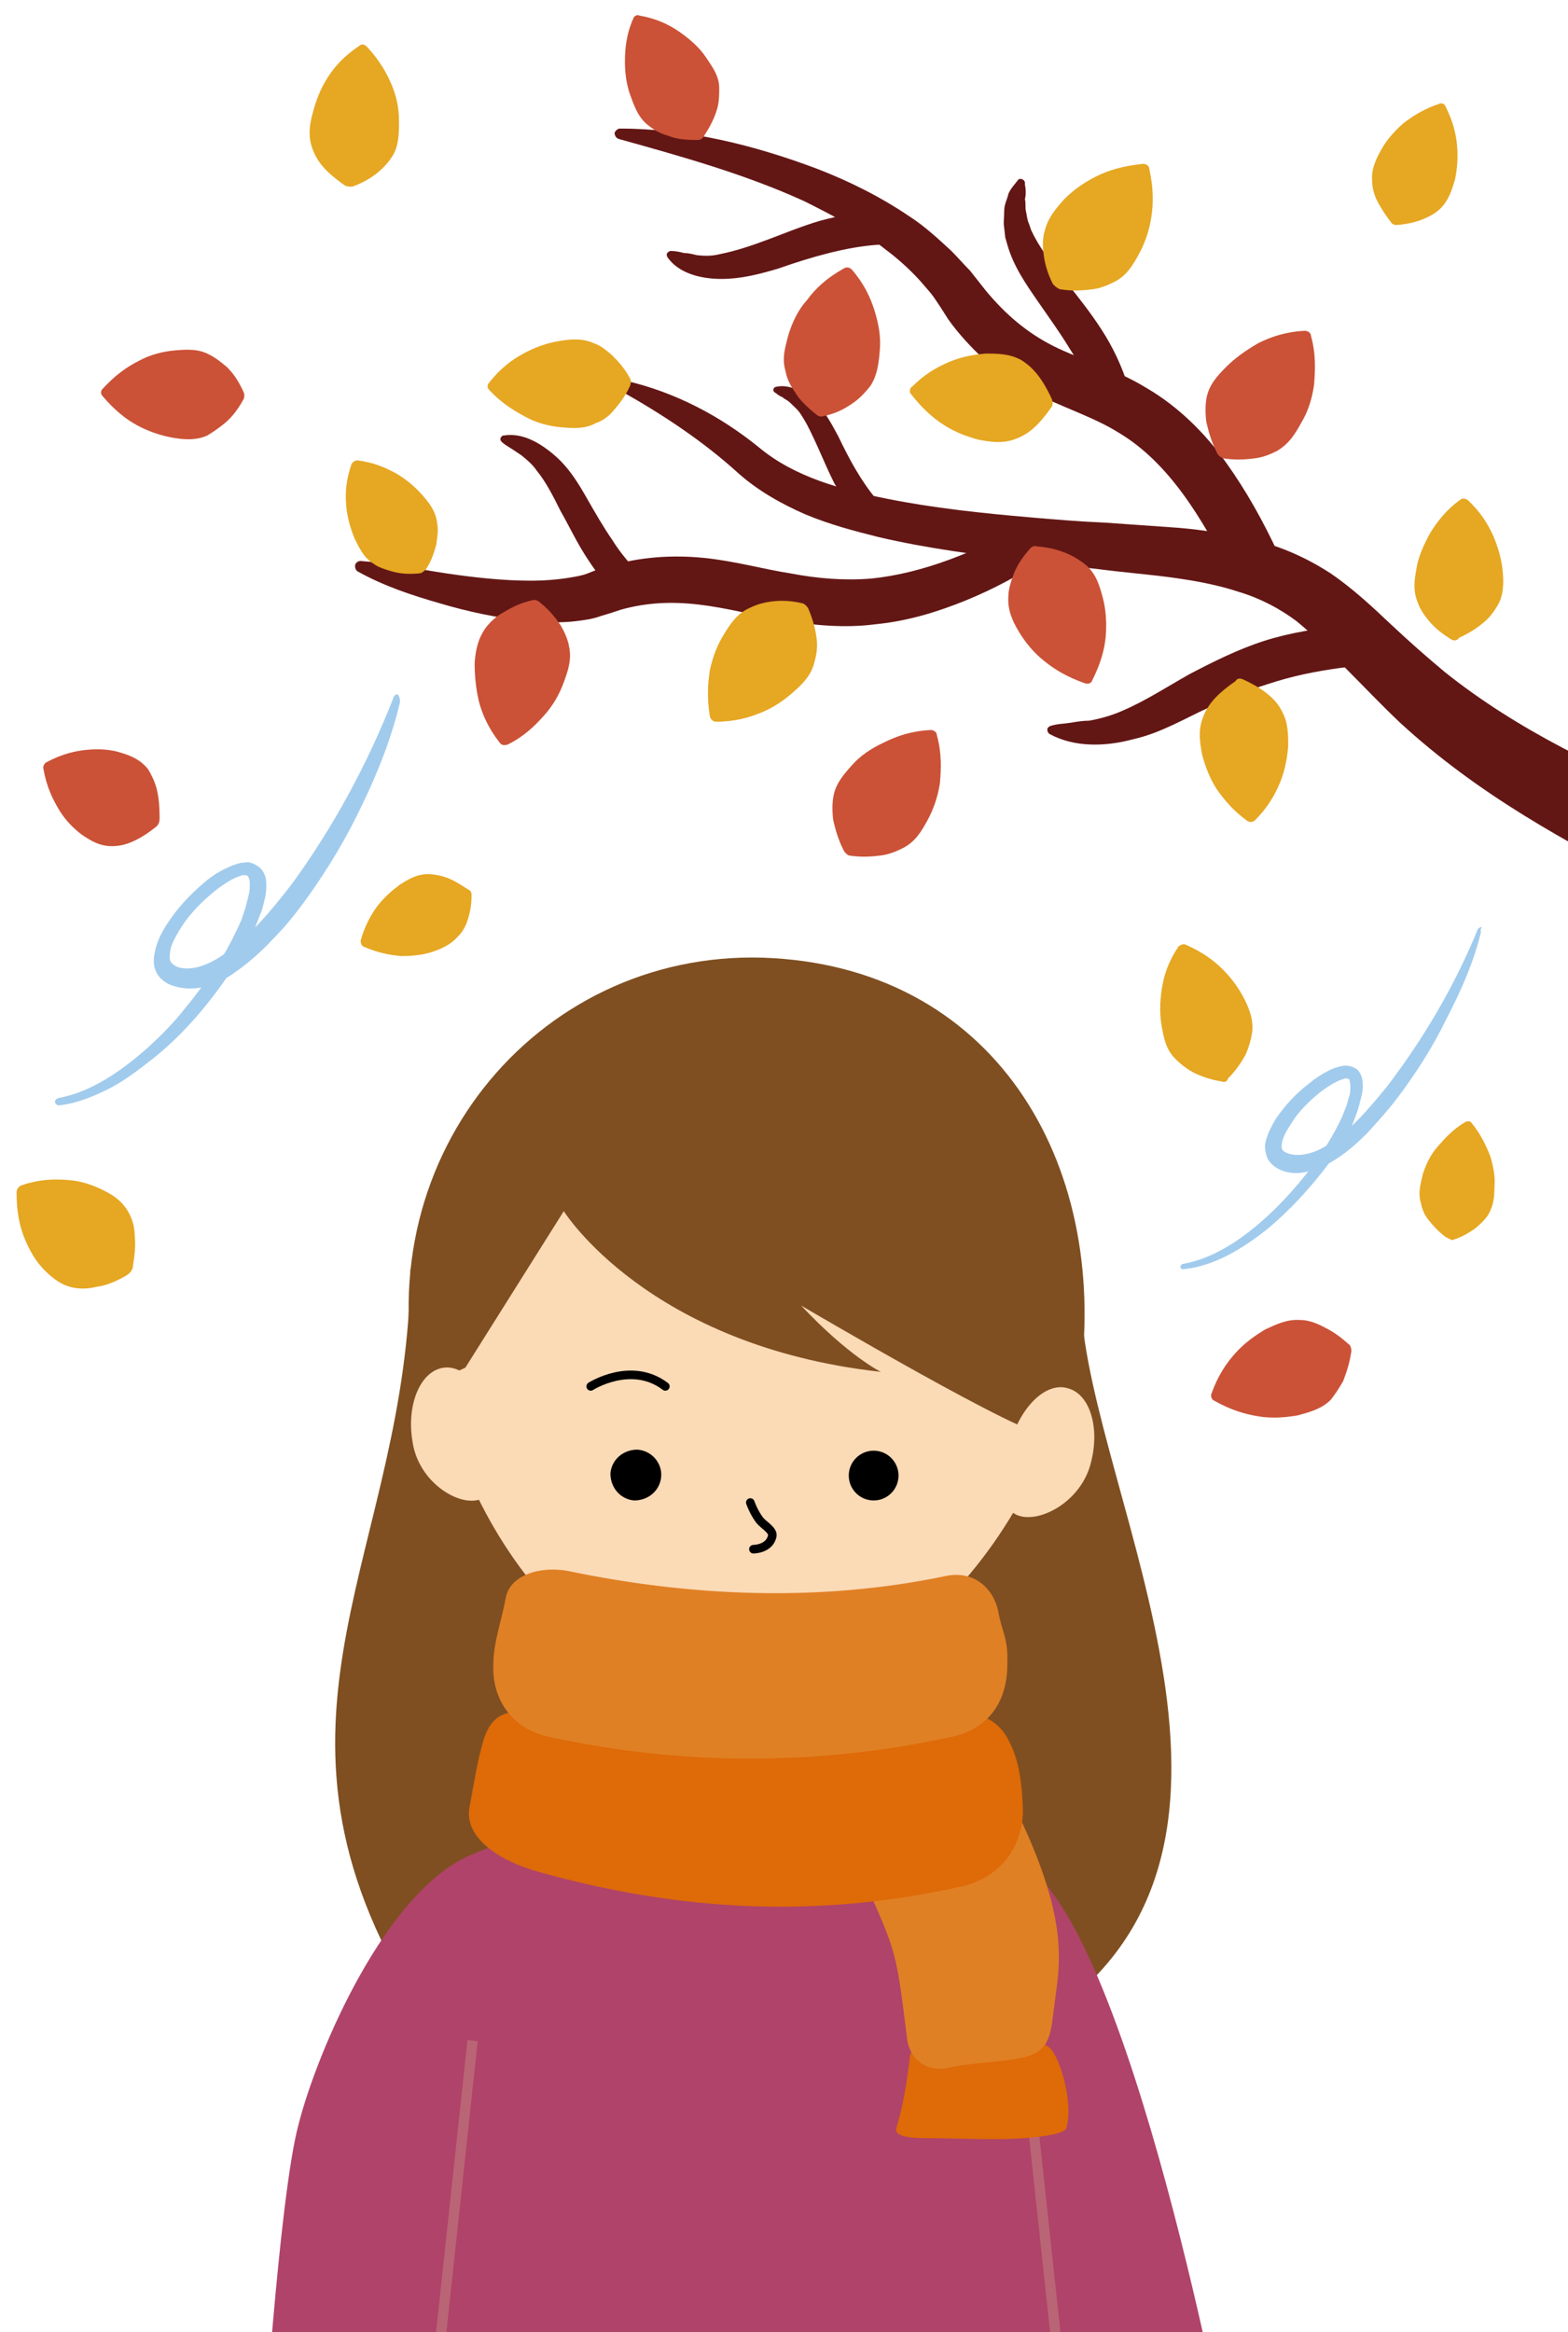
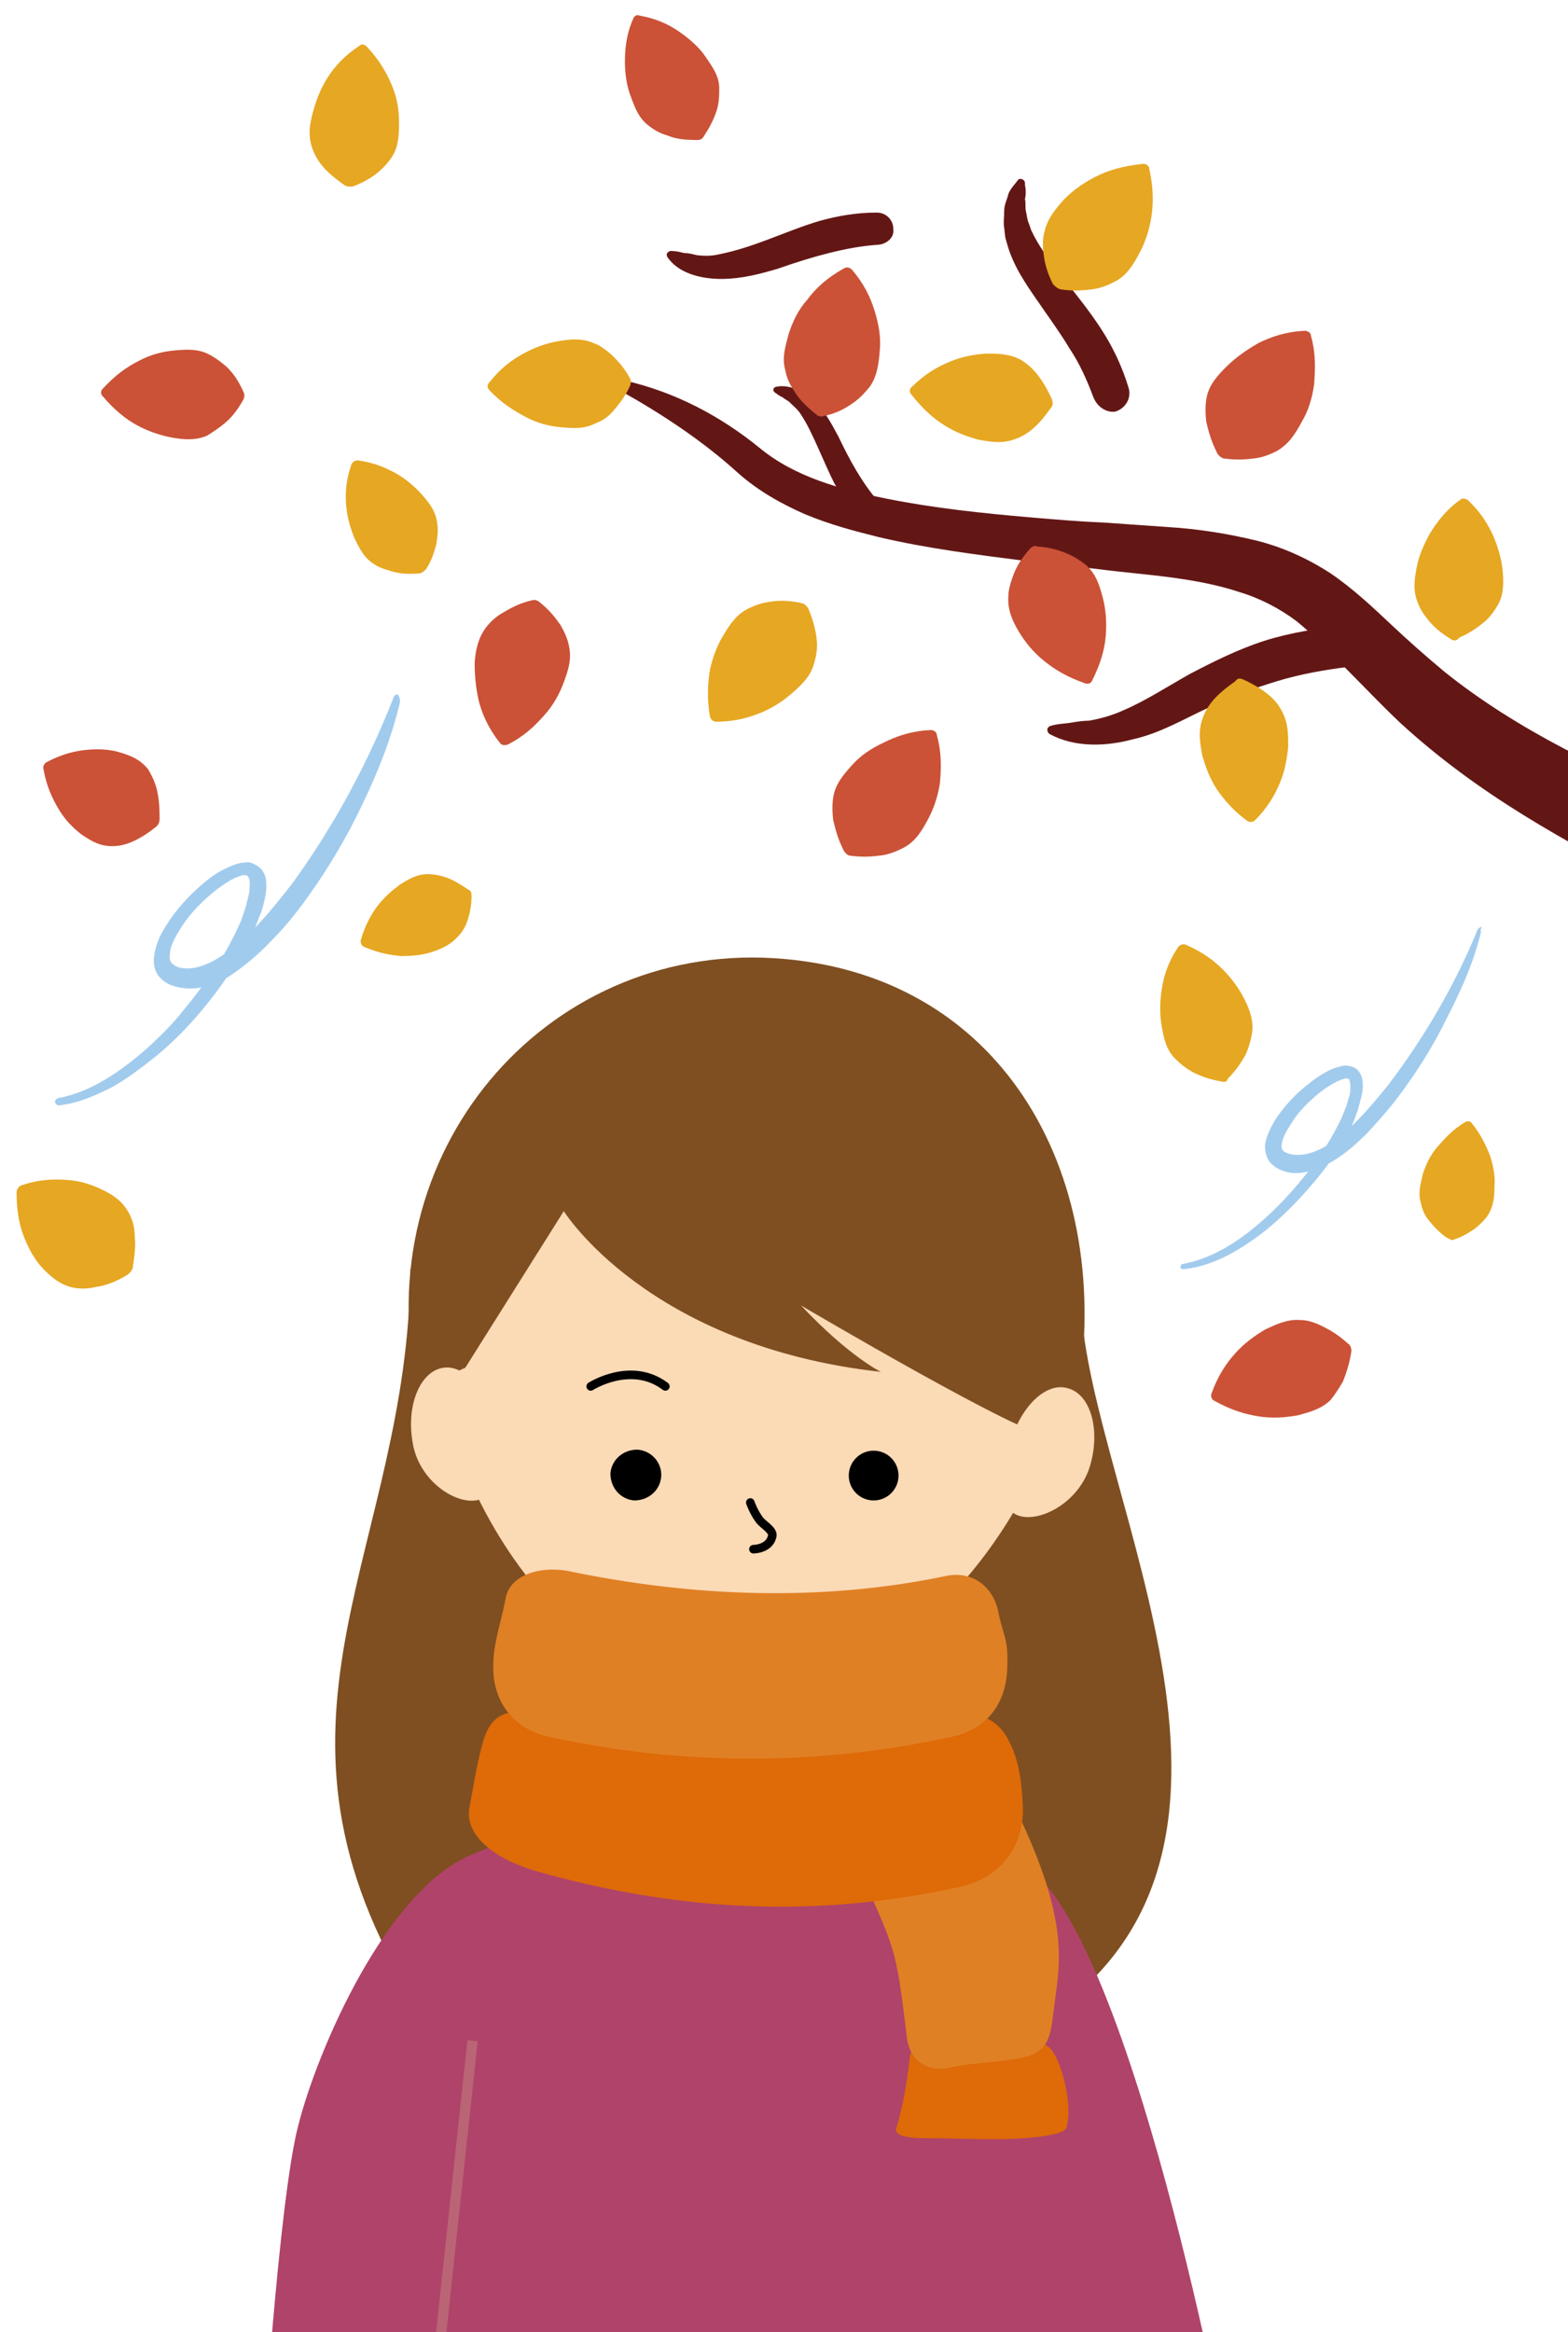
<svg xmlns="http://www.w3.org/2000/svg" xmlns:xlink="http://www.w3.org/1999/xlink" version="1.1" id="illust" x="0px" y="0px" viewBox="0 0 151.3 224.9" style="enable-background:new 0 0 151.3 224.9;" xml:space="preserve">
  <style type="text/css">
	.st0{clip-path:url(#SVGID_00000070093877791125071960000013508702371583562373_);}
	.st1{fill:#7F4F21;}
	.st2{fill:#B04369;}
	.st3{fill:#FACE9D;}
	.st4{fill:#FBDAB6;}
	.st5{fill:none;stroke:#000000;stroke-width:0.989;stroke-linecap:round;stroke-linejoin:round;stroke-miterlimit:10;}
	.st6{fill:none;stroke:#000000;stroke-width:0.828;stroke-linecap:round;stroke-linejoin:round;stroke-miterlimit:10;}
	.st7{fill:none;stroke:#BA6575;stroke-width:0.992;stroke-miterlimit:10;}
	.st8{fill:#DE6A08;}
	.st9{fill:#E08024;}
	.st10{fill:#631715;}
	.st11{fill:#CB5237;}
	.st12{fill:#E6A722;}
	.st13{fill:#A1CBED;}
</style>
  <g>
    <defs>
      <rect id="SVGID_1_" width="151.3" height="224.9" />
    </defs>
    <clipPath id="SVGID_00000115498036633873951790000012198311750672060549_">
      <use xlink:href="#SVGID_1_" style="overflow:visible;" />
    </clipPath>
    <g style="clip-path:url(#SVGID_00000115498036633873951790000012198311750672060549_);">
      <path class="st1" d="M39.6,122.4c-0.2,27-16.1,42.8-0.2,69.6l64.4,0.4c21.4-18.3-1.4-53.5,0.6-70L39.6,122.4z" />
      <path class="st2" d="M25.3,237.7c0,0,1.6-25.7,3.5-32.8c1.8-7.1,8.4-22.5,16.6-26c8.2-3.5,18.8-4.9,18.8-4.9H78    c0,0,12.8,1.8,20.3,5.5c10.7,5.4,20.4,58.1,20.4,58.1H25.3z" />
      <path class="st3" d="M77.5,174.1l-0.8,0.3c-4,1.2-8.4,1.2-12.4,0l-0.7-0.2v-13.2h13.9V174.1z" />
      <path class="st4" d="M103.8,127.3c-1,17.2-16.2,37.3-33.4,36.3c-17.2-1-29.9-22.8-28.8-40c1-17.2,15.8-30.3,33-29.3    C91.7,95.4,104.8,110.1,103.8,127.3z" />
      <line class="st5" x1="83.4" y1="125.5" x2="89.7" y2="128.9" />
      <path class="st1" d="M104.1,133.9c-1,6.4-1.7,3.5-3.1,4.4c-1.3,0.8-23.7-12.4-23.7-12.4c4.6,4.9,7.7,6.4,7.7,6.4    c-22.5-2.5-30.6-15.5-30.6-15.5l-9.5,15.1l-4.6,2.1c-5-22.8,12.2-42.9,34.3-41.6C96.5,93.7,107.3,112.9,104.1,133.9z" />
      <path class="st4" d="M47.7,137.8c0.6,3.6,0.4,6.6-1.8,6.9c-2.2,0.3-5.6-2.1-6.1-5.7c-0.6-3.6,0.8-6.8,3-7.1    C44.9,131.6,47.1,134.2,47.7,137.8z" />
      <path d="M63.8,142.4c-0.1,1.3-1.2,2.3-2.6,2.3c-1.3-0.1-2.3-1.2-2.3-2.6c0.1-1.3,1.2-2.3,2.6-2.3    C62.9,139.9,63.9,141.1,63.8,142.4z" />
      <circle cx="84.3" cy="142.3" r="2.4" />
      <path class="st6" d="M72.4,144.9c0,0,0.3,0.9,0.9,1.7c0.4,0.5,1.4,1,1.2,1.6c-0.3,1.2-1.8,1.2-1.8,1.2" />
      <line class="st7" x1="45.6" y1="196.8" x2="41.2" y2="237.7" />
-       <line class="st7" x1="98.8" y1="196.8" x2="103.2" y2="237.7" />
      <path class="st6" d="M57,133.7c0,0,3.9-2.5,7.2,0" />
      <path class="st6" d="M76.2,154.1c0,0-3.9,2.5-7.2,0" />
      <path class="st4" d="M97.5,139.1c-1,3.5-1.2,6.5,0.9,7.1c2.1,0.6,5.8-1.4,6.8-4.9c1-3.5,0-6.8-2.1-7.4    C101,133.2,98.5,135.6,97.5,139.1z" />
      <g>
        <path class="st8" d="M101.3,197.5c1,0.9,2.3,5.4,1.6,7.7c-0.2,0.8-4.2,1.1-7,1.1c-2.2,0-4.4-0.1-6.6-0.1c-2.3,0-3-0.4-2.8-1     c0.6-2,1-4.2,1.3-6.9c0.1-0.6,0.5-0.9,2.8-1c2.2-0.1,3,0,5.2-0.1C98.6,197,100.3,196.6,101.3,197.5z" />
        <path class="st9" d="M98.6,175.7c4.4,9.5,3.7,13.5,3.2,17.2c-0.4,2.7-0.2,4.9-3,5.5c-2.2,0.5-5,0.5-7.2,1c-2.2,0.5-3.9-0.8-4.1-3     c-1.1-8.9-1-8.1-5-17c-0.9-2-0.1-4,2.1-4.7c2.1-0.7,4.2-1.3,6.3-2C93.7,171.7,97.4,173.2,98.6,175.7z" />
        <path class="st8" d="M92.9,181.9c-13.8,3.1-27.1,2.5-41-1.4c-4.2-1.2-7.1-3.5-6.6-6.2c0.4-2.1,0.7-4.2,1.3-6.3     c0.9-3.2,2.9-3.2,5.8-2.6c12.9,2.7,26.3,2.7,39.2,0c2.9-0.6,4.9,0.6,5.8,2.6c1,1.9,1.2,4.2,1.3,6.3     C98.8,177.2,97.3,180.8,92.9,181.9z" />
        <path class="st9" d="M91.8,167.5c-12.8,2.8-26,2.8-38.8,0c-3.4-0.7-5.5-3.4-5.4-6.9c0-2.2,0.8-4.3,1.2-6.5c0.4-2.2,3.3-3.1,6-2.6     c12,2.5,24.4,3,36.4,0.5c2.7-0.6,4.6,1.1,5.1,3.3c0.4,2.2,1,2.7,0.9,5.2C97.2,164.3,95.2,166.8,91.8,167.5z" />
      </g>
    </g>
    <g style="clip-path:url(#SVGID_00000115498036633873951790000012198311750672060549_);">
      <g>
        <path class="st10" d="M159.9,85.6c-4.4-2.1-8.7-4.4-12.9-7c-4.2-2.6-8.2-5.5-11.9-8.9c-1.8-1.7-3.5-3.5-5.2-5.2     c-1.6-1.7-3.2-3.3-4.8-4.6c-1.6-1.2-3.5-2.2-5.5-2.8c-2.1-0.7-4.3-1.1-6.5-1.4c-2.2-0.3-4.7-0.5-7-0.8L99,54.1     c-4.7-0.6-9.5-1.2-14.2-2.3c-2.4-0.6-4.7-1.2-7.1-2.2c-2.3-1-4.6-2.3-6.5-4c-3.3-3-7.2-5.6-11.3-7.9l0,0     c-0.2-0.1-0.3-0.5-0.2-0.7c0.1-0.2,0.3-0.3,0.6-0.3c4.8,1.1,9.2,3.4,13,6.5c3.4,2.8,7.8,4,12.3,4.9c4.5,0.9,9.2,1.4,13.9,1.8     c2.3,0.2,4.7,0.4,7.1,0.5l7.1,0.5c2.4,0.2,4.9,0.6,7.4,1.2c2.5,0.6,5,1.7,7.3,3.2c2.2,1.5,4.1,3.3,5.8,4.9     c1.7,1.6,3.4,3.1,5.2,4.6c7,5.6,15.4,9.6,23.9,13c2.2,0.9,3.2,3.3,2.4,5.5c-0.9,2.2-3.3,3.2-5.5,2.4     C160.1,85.7,160,85.7,159.9,85.6z" />
-         <path class="st10" d="M118.8,55.5c-2.8-5.5-6-10.9-10.9-13.8c-2.4-1.5-5.4-2.4-8.5-4c-1.6-0.8-3.1-1.8-4.4-3     c-1.3-1.2-2.5-2.5-3.5-3.9l-0.7-1.1l-0.6-0.9c-0.4-0.6-0.9-1.1-1.4-1.7c-1-1.1-2.1-2.1-3.3-3c-2.4-1.9-5.1-3.3-7.9-4.7     c-5.7-2.6-11.8-4.3-17.9-6l0,0c-0.3-0.1-0.4-0.4-0.4-0.6c0.1-0.2,0.3-0.4,0.5-0.4c6.6,0,13,1.6,19.1,3.9c3.1,1.2,6.1,2.7,8.9,4.6     c1.4,0.9,2.7,2.1,4,3.3c0.6,0.6,1.2,1.3,1.8,1.9l1.5,1.9c1.9,2.3,4,4.1,6.6,5.4c2.6,1.3,5.8,2.1,8.9,4c3.1,1.8,5.7,4.4,7.7,7.2     c2,2.8,3.6,5.7,5,8.7c0.6,1.2,0.1,2.7-1.2,3.3C120.8,57.2,119.4,56.7,118.8,55.5L118.8,55.5z" />
-         <path class="st10" d="M59.7,57.6c-1.3-1.2-2.3-2.6-3.2-4c-0.9-1.4-1.6-2.9-2.4-4.3c-0.7-1.4-1.4-2.8-2.3-3.9     c-0.4-0.6-1-1.1-1.5-1.5c-0.3-0.2-0.6-0.4-0.9-0.6c-0.3-0.2-0.7-0.4-1-0.7l0,0c-0.1-0.1-0.2-0.3,0-0.5c0.1-0.1,0.1-0.1,0.2-0.1     c1.8-0.3,3.5,0.7,4.9,1.9c1.4,1.2,2.3,2.7,3.1,4.1c0.8,1.4,1.6,2.8,2.5,4.1c0.8,1.3,1.8,2.4,2.8,3.5l0,0c0.5,0.6,0.5,1.5-0.1,2.1     C61.1,58.2,60.2,58.2,59.7,57.6z" />
        <path class="st10" d="M82.9,49.9c-0.9-1-1.7-2.1-2.4-3.3c-0.6-1.2-1.1-2.4-1.6-3.5c-0.5-1.1-1-2.2-1.6-3.1     c-0.3-0.5-0.7-0.8-1.1-1.2c-0.2-0.2-0.5-0.3-0.7-0.5c-0.3-0.1-0.5-0.3-0.8-0.5l0,0c-0.1-0.1-0.1-0.3,0-0.4c0,0,0.1-0.1,0.2-0.1     c1.4-0.3,2.8,0.6,3.8,1.5c1,1,1.6,2.2,2.2,3.3c1.1,2.3,2.2,4.3,3.7,6.1l0,0c0.4,0.5,0.4,1.2-0.1,1.6     C84.1,50.4,83.3,50.3,82.9,49.9z" />
        <path class="st10" d="M84.8,23.6c-1.6,0.1-3.2,0.4-4.8,0.8c-1.6,0.4-3.2,0.9-4.9,1.5c-1.7,0.5-3.5,1-5.5,1     c-1.9,0-4.1-0.5-5.2-2.1c-0.1-0.2-0.1-0.4,0.1-0.5c0.1-0.1,0.2-0.1,0.2-0.1l0,0c0.5,0,0.9,0.1,1.3,0.2c0.4,0,0.8,0.1,1.2,0.2     c0.8,0.1,1.5,0.1,2.3-0.1c1.5-0.3,3-0.8,4.6-1.4c1.6-0.6,3.3-1.3,5-1.8c1.8-0.5,3.6-0.8,5.5-0.8c0.9,0,1.6,0.7,1.6,1.6     C86.3,22.9,85.6,23.5,84.8,23.6L84.8,23.6z" />
        <path class="st10" d="M130.2,64.3c-2.4,0.3-4.7,0.7-7,1.4c-2.3,0.7-4.5,1.5-6.7,2.6c-2.2,1-4.5,2.4-7.2,3c-2.6,0.7-5.6,0.8-8-0.5     c-0.2-0.1-0.3-0.4-0.2-0.6c0.1-0.1,0.2-0.2,0.3-0.2l0,0c0.6-0.2,1.3-0.2,1.9-0.3c0.6-0.1,1.2-0.2,1.8-0.2c1.1-0.2,2.2-0.5,3.3-1     c2.1-0.9,4.1-2.2,6.4-3.5c2.3-1.2,4.7-2.4,7.2-3.2c2.5-0.8,5.2-1.2,7.8-1.5c1.1-0.1,2,0.7,2.1,1.8     C132,63.2,131.3,64.2,130.2,64.3L130.2,64.3z" />
        <path class="st10" d="M105.5,38.3c-0.6-1.6-1.3-3.2-2.3-4.7c-0.9-1.5-2-3-3.1-4.6c-1.1-1.6-2.3-3.3-2.9-5.4L97,22.9L96.9,22     c-0.1-0.5,0-1.1,0-1.7c0-0.6,0.3-1.1,0.4-1.6c0.2-0.5,0.6-0.9,0.9-1.3c0.1-0.2,0.4-0.2,0.6,0c0.1,0.1,0.1,0.2,0.1,0.3l0,0.1     c0.1,0.5,0.1,1,0,1.4c0.1,0.4,0,0.8,0.1,1.2c0.1,0.4,0.1,0.8,0.3,1.2l0.2,0.6l0.3,0.6c0.8,1.5,1.9,2.9,3,4.3     c1.2,1.5,2.4,3,3.5,4.7c1.1,1.7,2,3.6,2.6,5.6c0.3,1-0.3,2-1.3,2.3C106.8,39.8,105.9,39.3,105.5,38.3L105.5,38.3z" />
-         <path class="st10" d="M100.9,53.8c-2.4,1.6-5,3-7.7,4.1c-2.7,1.1-5.6,2-8.7,2.3c-3,0.4-6.1,0.1-9-0.4c-2.9-0.5-5.5-1.2-8.1-1.5     c-2.6-0.3-5-0.2-7.5,0.5c-0.3,0.1-0.6,0.2-0.9,0.3l-1,0.3c-0.8,0.3-1.6,0.4-2.4,0.5c-1.6,0.2-3.1,0.1-4.6,0     c-3-0.3-5.8-0.9-8.5-1.7c-2.8-0.8-5.5-1.7-8-3.1c-0.2-0.1-0.3-0.5-0.2-0.7c0.1-0.2,0.3-0.3,0.5-0.3l0,0c2.8,0.2,5.6,0.8,8.3,1.2     c2.7,0.4,5.5,0.7,8.1,0.7c1.3,0,2.6-0.1,3.8-0.3c0.6-0.1,1.2-0.2,1.7-0.4l1-0.4c0.4-0.1,0.7-0.2,1.1-0.3c2.9-0.9,6.1-1.1,9.1-0.8     c3,0.3,5.8,1.1,8.4,1.5c2.6,0.5,5.2,0.7,7.7,0.5c5.1-0.5,10.1-2.6,14.9-5.2c0.9-0.5,2.1-0.2,2.6,0.8     C102,52.1,101.7,53.2,100.9,53.8z" />
      </g>
      <path class="st11" d="M52.1,58.1c1,0.8,1.5,1.5,2,2.2c0.4,0.7,0.7,1.4,0.8,2c0.3,1.3-0.1,2.4-0.5,3.5c-0.4,1.1-1,2.2-1.9,3.2    c-0.9,1-1.9,2-3.5,2.8c-0.3,0.1-0.6,0.1-0.8-0.2c-1.1-1.4-1.7-2.8-2-4c-0.3-1.3-0.4-2.5-0.4-3.7c0.1-1.2,0.3-2.3,1.1-3.4    c0.4-0.5,0.9-1,1.6-1.4c0.7-0.4,1.5-0.9,2.8-1.2C51.6,57.8,51.9,57.9,52.1,58.1z" />
      <path class="st11" d="M130.4,130.3c-0.2,1.3-0.5,2.1-0.8,2.9c-0.4,0.7-0.8,1.3-1.2,1.8c-0.9,0.9-2.1,1.2-3.2,1.5    c-1.2,0.2-2.4,0.3-3.7,0.1c-1.3-0.2-2.7-0.6-4.3-1.5c-0.3-0.1-0.4-0.5-0.3-0.7c0.6-1.7,1.4-2.9,2.3-3.9c0.9-1,1.9-1.7,2.9-2.3    c1.1-0.5,2.1-1,3.4-0.9c0.6,0,1.3,0.2,2.1,0.6c0.8,0.4,1.5,0.8,2.5,1.7C130.3,129.7,130.4,130,130.4,130.3z" />
      <path class="st12" d="M78,58.7c0.5,1.2,0.7,2.1,0.8,2.9c0.1,0.8,0,1.5-0.2,2.2c-0.3,1.3-1.1,2.1-2,2.9c-0.9,0.8-1.9,1.5-3.1,2    c-1.2,0.5-2.6,0.9-4.4,0.9c-0.3,0-0.5-0.2-0.6-0.5c-0.3-1.8-0.2-3.2,0-4.5c0.3-1.3,0.7-2.4,1.4-3.5c0.6-1,1.3-2,2.5-2.5    c0.6-0.3,1.3-0.5,2.1-0.6c0.8-0.1,1.8-0.1,3,0.2C77.7,58.3,77.9,58.5,78,58.7z" />
      <path class="st11" d="M100.1,52.7c1.3,0.1,2.2,0.4,2.9,0.7c0.7,0.3,1.3,0.7,1.8,1.1c1,0.9,1.3,2,1.6,3.1c0.3,1.1,0.4,2.4,0.3,3.7    c-0.1,1.3-0.5,2.7-1.3,4.3c-0.1,0.3-0.4,0.4-0.7,0.3c-1.7-0.6-2.9-1.3-4-2.2c-1-0.8-1.8-1.8-2.4-2.8c-0.6-1-1.1-2.1-1-3.4    c0-0.6,0.2-1.3,0.5-2.1c0.3-0.8,0.8-1.6,1.6-2.5C99.6,52.7,99.8,52.6,100.1,52.7z" />
      <path class="st11" d="M117.4,43.6c-0.6-1.2-0.8-2.1-1-2.9c-0.1-0.8-0.1-1.6,0-2.2c0.2-1.3,1-2.2,1.9-3.1c0.9-0.9,1.9-1.6,3.1-2.3    c1.2-0.6,2.6-1.1,4.5-1.2c0.3,0,0.6,0.2,0.6,0.5c0.5,1.8,0.4,3.3,0.3,4.7c-0.2,1.4-0.6,2.6-1.2,3.6c-0.6,1.1-1.2,2.1-2.4,2.8    c-0.6,0.3-1.3,0.6-2.1,0.7c-0.8,0.1-1.8,0.2-3.1,0C117.8,44.1,117.5,43.9,117.4,43.6z" />
      <path class="st11" d="M81.4,82c-0.6-1.2-0.8-2.1-1-2.9c-0.1-0.8-0.1-1.6,0-2.2c0.2-1.3,1-2.2,1.8-3.1c0.8-0.9,1.8-1.6,3.1-2.2    c1.2-0.6,2.6-1.1,4.5-1.2c0.3,0,0.6,0.2,0.6,0.5c0.5,1.8,0.4,3.3,0.3,4.6c-0.2,1.3-0.6,2.5-1.2,3.6c-0.6,1.1-1.2,2.1-2.4,2.7    c-0.6,0.3-1.3,0.6-2.1,0.7c-0.8,0.1-1.8,0.2-3.1,0C81.7,82.4,81.5,82.2,81.4,82z" />
      <path class="st12" d="M140.1,61.7c-1-0.6-1.7-1.2-2.2-1.8c-0.5-0.6-0.9-1.2-1.1-1.8c-0.5-1.2-0.3-2.3-0.1-3.4    c0.2-1.1,0.7-2.2,1.3-3.3c0.7-1.1,1.5-2.2,2.9-3.2c0.2-0.2,0.5-0.1,0.7,0c1.3,1.2,2,2.4,2.5,3.5c0.5,1.2,0.8,2.3,0.9,3.4    c0.1,1.1,0.1,2.3-0.5,3.3c-0.3,0.5-0.7,1.1-1.3,1.6c-0.6,0.5-1.3,1-2.4,1.5C140.6,61.8,140.3,61.8,140.1,61.7z" />
      <path class="st12" d="M60.8,37.2c-0.5,1.1-1.1,1.8-1.6,2.4c-0.5,0.6-1.1,1-1.7,1.2c-1.1,0.6-2.2,0.5-3.4,0.4    c-1.1-0.1-2.3-0.4-3.4-1c-1.1-0.6-2.3-1.3-3.5-2.6c-0.2-0.2-0.2-0.5,0-0.7c1.1-1.4,2.2-2.2,3.3-2.8c1.1-0.6,2.2-1,3.4-1.2    c1.1-0.2,2.3-0.3,3.4,0.2c0.6,0.2,1.1,0.6,1.7,1.1c0.6,0.6,1.2,1.2,1.8,2.3C60.9,36.7,60.9,36.9,60.8,37.2z" />
      <path class="st12" d="M119.9,65.5c1.1,0.5,1.9,1,2.5,1.5c0.6,0.5,1,1,1.3,1.6c0.6,1.1,0.6,2.2,0.6,3.4c-0.1,1.1-0.3,2.3-0.8,3.5    c-0.5,1.2-1.2,2.4-2.4,3.6c-0.2,0.2-0.5,0.2-0.7,0.1c-1.4-1-2.3-2.1-3-3.1c-0.7-1.1-1.1-2.2-1.4-3.3c-0.2-1.1-0.4-2.2,0-3.4    c0.2-0.6,0.5-1.2,1-1.8c0.5-0.6,1.2-1.2,2.2-1.9C119.4,65.4,119.6,65.4,119.9,65.5z" />
      <path class="st11" d="M67.3,13.5c-1.2,0-2.1-0.1-2.8-0.4c-0.7-0.2-1.3-0.5-1.8-0.9c-1-0.7-1.4-1.7-1.8-2.8c-0.4-1-0.6-2.2-0.6-3.4    c0-1.2,0.1-2.6,0.8-4.2c0.1-0.3,0.4-0.4,0.6-0.3c1.7,0.3,2.9,0.9,3.9,1.6c1,0.7,1.9,1.5,2.5,2.4c0.6,0.9,1.3,1.8,1.3,3    c0,0.6,0,1.3-0.2,2c-0.2,0.7-0.6,1.6-1.2,2.5C67.8,13.4,67.6,13.5,67.3,13.5z" />
      <path class="st12" d="M101.6,27.4c-0.6-1.2-0.8-2.1-0.9-2.9c-0.1-0.8-0.1-1.6,0.1-2.2c0.3-1.3,1.1-2.2,1.9-3.1    c0.9-0.9,1.9-1.6,3.1-2.2c1.2-0.6,2.6-1,4.5-1.2c0.3,0,0.6,0.2,0.6,0.5c0.4,1.8,0.4,3.3,0.2,4.6c-0.2,1.3-0.6,2.5-1.2,3.6    c-0.6,1.1-1.2,2.1-2.4,2.7c-0.6,0.3-1.3,0.6-2.1,0.7c-0.8,0.1-1.8,0.2-3.1,0C102,27.8,101.8,27.6,101.6,27.4z" />
      <path class="st12" d="M101.5,39.2c-0.7,1-1.3,1.7-1.9,2.2c-0.6,0.5-1.2,0.8-1.8,1c-1.2,0.4-2.3,0.2-3.4,0    c-1.1-0.3-2.2-0.7-3.3-1.4c-1.1-0.7-2.1-1.6-3.2-3c-0.2-0.2-0.1-0.6,0.1-0.7c1.2-1.2,2.4-1.9,3.6-2.4c1.2-0.5,2.3-0.7,3.5-0.8    c1.1,0,2.3,0,3.4,0.6C99,35,99.5,35.4,100,36c0.5,0.6,1,1.4,1.5,2.5C101.6,38.8,101.6,39,101.5,39.2z" />
      <path class="st11" d="M78.8,40c-1-0.8-1.7-1.5-2.1-2.2c-0.5-0.7-0.8-1.4-0.9-2c-0.4-1.3,0-2.4,0.3-3.6c0.4-1.2,0.9-2.3,1.8-3.3    c0.8-1.1,1.9-2.1,3.5-3c0.3-0.2,0.6-0.1,0.8,0.1c1.2,1.4,1.8,2.7,2.2,4c0.4,1.3,0.6,2.5,0.5,3.7c-0.1,1.2-0.2,2.4-0.9,3.5    c-0.4,0.5-0.9,1.1-1.6,1.6c-0.7,0.5-1.5,1-2.8,1.3C79.3,40.2,79,40.2,78.8,40z" />
      <path class="st12" d="M40.4,55.3c-1.1,0.1-1.9,0-2.6-0.2c-0.7-0.2-1.3-0.4-1.7-0.7c-1-0.6-1.4-1.5-1.9-2.5c-0.4-1-0.7-2-0.8-3.2    c-0.1-1.2,0-2.4,0.5-3.9c0.1-0.2,0.3-0.4,0.6-0.4c1.6,0.2,2.7,0.7,3.8,1.3c1,0.6,1.8,1.3,2.5,2.1c0.7,0.8,1.3,1.6,1.4,2.8    c0.1,0.6,0,1.2-0.1,1.9c-0.2,0.7-0.4,1.5-1,2.4C40.9,55.1,40.7,55.3,40.4,55.3z" />
      <path class="st11" d="M15.1,79.7c-1,0.8-1.7,1.2-2.4,1.5c-0.7,0.3-1.3,0.4-1.9,0.4c-1.2,0-2-0.5-2.9-1.1c-0.8-0.6-1.6-1.4-2.2-2.4    c-0.6-1-1.2-2.2-1.5-3.9c-0.1-0.3,0.1-0.6,0.3-0.7c1.5-0.8,2.8-1.1,4-1.2c1.2-0.1,2.3,0,3.2,0.3c1,0.3,1.9,0.7,2.6,1.6    c0.3,0.5,0.6,1.1,0.8,1.8c0.2,0.8,0.3,1.6,0.3,2.9C15.4,79.3,15.3,79.5,15.1,79.7z" />
      <path class="st12" d="M12.2,123c-1.2,0.7-2.1,1-2.9,1.1c-0.8,0.2-1.5,0.2-2.1,0.1c-1.2-0.2-2.1-0.9-2.9-1.7    c-0.8-0.8-1.4-1.8-1.9-3c-0.5-1.2-0.8-2.6-0.8-4.5c0-0.3,0.2-0.6,0.5-0.7c1.8-0.6,3.2-0.6,4.5-0.5c1.3,0.1,2.4,0.5,3.4,1    c1,0.5,1.9,1.1,2.5,2.3c0.3,0.6,0.5,1.3,0.5,2.1c0.1,0.9,0,1.8-0.2,3.1C12.7,122.6,12.5,122.8,12.2,123z" />
      <path class="st12" d="M45.5,86.4c0,1-0.2,1.8-0.4,2.4c-0.2,0.6-0.5,1.1-0.9,1.5c-0.7,0.8-1.6,1.2-2.5,1.5c-0.9,0.3-1.9,0.4-3,0.4    c-1.1-0.1-2.2-0.3-3.6-0.9c-0.2-0.1-0.3-0.3-0.3-0.6c0.4-1.4,1-2.5,1.6-3.3c0.7-0.9,1.4-1.5,2.2-2.1c0.8-0.5,1.6-1,2.7-1    c0.5,0,1.1,0.1,1.7,0.3c0.6,0.2,1.3,0.6,2.2,1.2C45.5,85.9,45.5,86.2,45.5,86.4z" />
      <path class="st12" d="M139.5,119.3c-0.8-0.6-1.3-1.2-1.7-1.7c-0.4-0.5-0.6-1.1-0.7-1.6c-0.3-1,0-1.9,0.2-2.8    c0.3-0.9,0.7-1.8,1.4-2.6c0.7-0.8,1.5-1.7,2.7-2.4c0.2-0.1,0.5-0.1,0.6,0.1c0.9,1.1,1.4,2.2,1.8,3.2c0.3,1,0.5,2,0.4,3    c0,1-0.1,1.9-0.7,2.8c-0.3,0.4-0.7,0.8-1.2,1.2c-0.6,0.4-1.2,0.8-2.2,1.1C139.9,119.5,139.7,119.4,139.5,119.3z" />
      <path class="st12" d="M117.9,104.3c-1.2-0.2-2-0.5-2.8-0.9c-0.7-0.4-1.2-0.8-1.7-1.3c-0.9-0.9-1.1-2-1.3-3.1    c-0.2-1.1-0.2-2.3,0-3.6c0.2-1.3,0.6-2.6,1.6-4.1c0.2-0.2,0.5-0.3,0.7-0.2c1.6,0.7,2.7,1.5,3.6,2.4c0.9,0.9,1.6,1.9,2.1,2.9    c0.5,1,0.9,2.1,0.7,3.3c-0.1,0.6-0.3,1.3-0.6,2c-0.4,0.7-0.9,1.5-1.7,2.3C118.4,104.3,118.2,104.4,117.9,104.3z" />
      <path class="st12" d="M33.3,17.9c-1-0.7-1.7-1.3-2.2-1.9c-0.5-0.6-0.8-1.2-1-1.8c-0.4-1.2-0.2-2.3,0.1-3.4    c0.3-1.1,0.7-2.2,1.4-3.3c0.7-1.1,1.6-2.1,3.1-3.1c0.2-0.2,0.5-0.1,0.7,0.1c1.2,1.3,1.9,2.5,2.4,3.7c0.5,1.2,0.7,2.3,0.7,3.5    c0,1.1,0,2.3-0.6,3.3c-0.3,0.5-0.8,1.1-1.4,1.6c-0.6,0.5-1.4,1-2.5,1.4C33.8,18,33.5,18,33.3,17.9z" />
      <path class="st11" d="M23.5,38.5c-0.6,1.1-1.2,1.8-1.8,2.3c-0.6,0.5-1.2,0.9-1.7,1.2c-1.1,0.5-2.3,0.4-3.4,0.2    c-1.1-0.2-2.3-0.6-3.4-1.2c-1.1-0.6-2.2-1.5-3.3-2.8c-0.2-0.2-0.2-0.5,0-0.7c1.2-1.3,2.3-2.1,3.5-2.7c1.1-0.6,2.3-0.9,3.4-1    c1.1-0.1,2.3-0.2,3.4,0.4c0.6,0.3,1.1,0.7,1.7,1.2c0.6,0.6,1.1,1.3,1.6,2.4C23.6,38,23.6,38.3,23.5,38.5z" />
-       <path class="st12" d="M134.2,21.4c-0.7-0.9-1.1-1.6-1.4-2.2c-0.3-0.7-0.4-1.3-0.4-1.8c-0.1-1.1,0.4-2.1,0.9-3    c0.5-0.9,1.2-1.7,2.1-2.5c0.9-0.7,2-1.4,3.5-1.9c0.2-0.1,0.5,0,0.6,0.3c0.7,1.4,1,2.6,1.1,3.8c0.1,1.2,0,2.2-0.2,3.2    c-0.3,1-0.6,2-1.4,2.8c-0.4,0.4-0.9,0.7-1.6,1c-0.7,0.3-1.5,0.5-2.6,0.6C134.5,21.7,134.3,21.6,134.2,21.4z" />
      <g>
        <path class="st13" d="M38.6,67.7c-0.8,3.4-2.1,6.7-3.6,9.8c-1.5,3.2-3.3,6.2-5.3,9c-1,1.4-2.1,2.8-3.4,4.1     c-1.2,1.3-2.6,2.5-4.1,3.5c-0.8,0.5-1.7,0.9-2.6,1.1c-1,0.2-2,0.2-3.1-0.2c-0.5-0.2-1.1-0.6-1.4-1.2c-0.3-0.6-0.3-1.2-0.2-1.8     c0.2-1.1,0.6-1.9,1.1-2.7c1-1.6,2.2-2.9,3.6-4.1c0.7-0.6,1.4-1.1,2.3-1.5c0.4-0.2,0.9-0.4,1.4-0.5c0.3,0,0.6-0.1,0.9,0     c0.3,0.1,0.7,0.3,1,0.6c0.5,0.6,0.5,1.2,0.5,1.7c0,0.5-0.1,1-0.2,1.4c-0.1,0.4-0.2,0.9-0.4,1.3l-0.5,1.3     c-0.7,1.6-1.6,3.2-2.6,4.6c-2,2.9-4.3,5.6-7,7.8c-1.4,1.1-2.8,2.2-4.3,3c-1.6,0.8-3.2,1.5-5,1.7c-0.2,0-0.3-0.1-0.4-0.3     c0-0.2,0.1-0.3,0.3-0.4l0,0c3.3-0.6,6.2-2.7,8.7-4.9c1.3-1.2,2.5-2.4,3.5-3.7c1.1-1.3,2.1-2.7,3.1-4.1c0.9-1.4,1.7-2.9,2.4-4.5     l0.4-1.2c0.1-0.4,0.2-0.8,0.3-1.2c0.1-0.4,0.1-0.8,0.1-1.1c0-0.4-0.1-0.6-0.2-0.7c0-0.1-0.2-0.1-0.5-0.1c-0.3,0.1-0.6,0.2-1,0.4     c-0.7,0.4-1.3,0.8-2,1.4c-1.3,1.1-2.4,2.3-3.2,3.7c-0.4,0.7-0.8,1.4-0.8,2.1c-0.1,0.7,0.1,0.9,0.6,1.2c1.2,0.5,2.8,0,4.2-0.9     c2.7-1.7,4.9-4.4,7-7.1c4-5.5,7.3-11.6,9.8-18l0,0c0.1-0.2,0.3-0.3,0.4-0.2C38.6,67.3,38.6,67.5,38.6,67.7z" />
      </g>
      <g>
        <path class="st13" d="M142.9,89.9c-0.7,2.9-1.9,5.6-3.3,8.3c-1.3,2.7-2.9,5.2-4.7,7.6c-0.9,1.2-1.9,2.3-2.9,3.4     c-1.1,1.1-2.2,2.1-3.6,2.9c-0.7,0.4-1.4,0.7-2.3,0.9c-0.8,0.2-1.7,0.2-2.6-0.2c-0.4-0.2-0.9-0.5-1.2-1.1     c-0.2-0.5-0.3-1.1-0.2-1.5c0.2-0.9,0.6-1.6,1-2.3c0.9-1.3,1.9-2.4,3.2-3.4c0.6-0.5,1.2-0.9,2-1.3c0.4-0.2,0.8-0.3,1.2-0.4     c0.4-0.1,1.2,0,1.6,0.5c0.4,0.5,0.4,1.1,0.4,1.5c0,0.4-0.1,0.8-0.2,1.2c-0.1,0.4-0.2,0.8-0.3,1.1l-0.4,1.1     c-0.6,1.4-1.4,2.7-2.3,3.9c-1.8,2.4-3.8,4.6-6.1,6.5c-2.3,1.8-5,3.5-8,3.8c-0.2,0-0.3-0.1-0.3-0.2c0-0.1,0.1-0.3,0.2-0.3l0,0     c2.8-0.5,5.3-2.1,7.5-4c2.2-1.9,4.1-4.1,5.8-6.5c0.8-1.2,1.5-2.4,2.1-3.7l0.4-1c0.1-0.3,0.2-0.7,0.3-1c0.1-0.3,0.1-0.7,0.1-1     c0-0.3-0.1-0.5-0.1-0.6c0,0-0.1-0.1-0.4-0.1c-0.3,0.1-0.6,0.2-0.8,0.3c-0.6,0.3-1.2,0.7-1.7,1.1c-1.1,0.9-2.1,1.9-2.8,3.1     c-0.4,0.6-0.7,1.2-0.8,1.7c-0.1,0.6,0,0.8,0.5,1c1,0.4,2.4,0.1,3.6-0.6c2.4-1.4,4.3-3.7,6.1-5.9c3.5-4.6,6.5-9.7,8.7-15.1l0,0     c0.1-0.1,0.2-0.2,0.4-0.2C142.8,89.7,142.9,89.8,142.9,89.9z" />
      </g>
    </g>
  </g>
</svg>